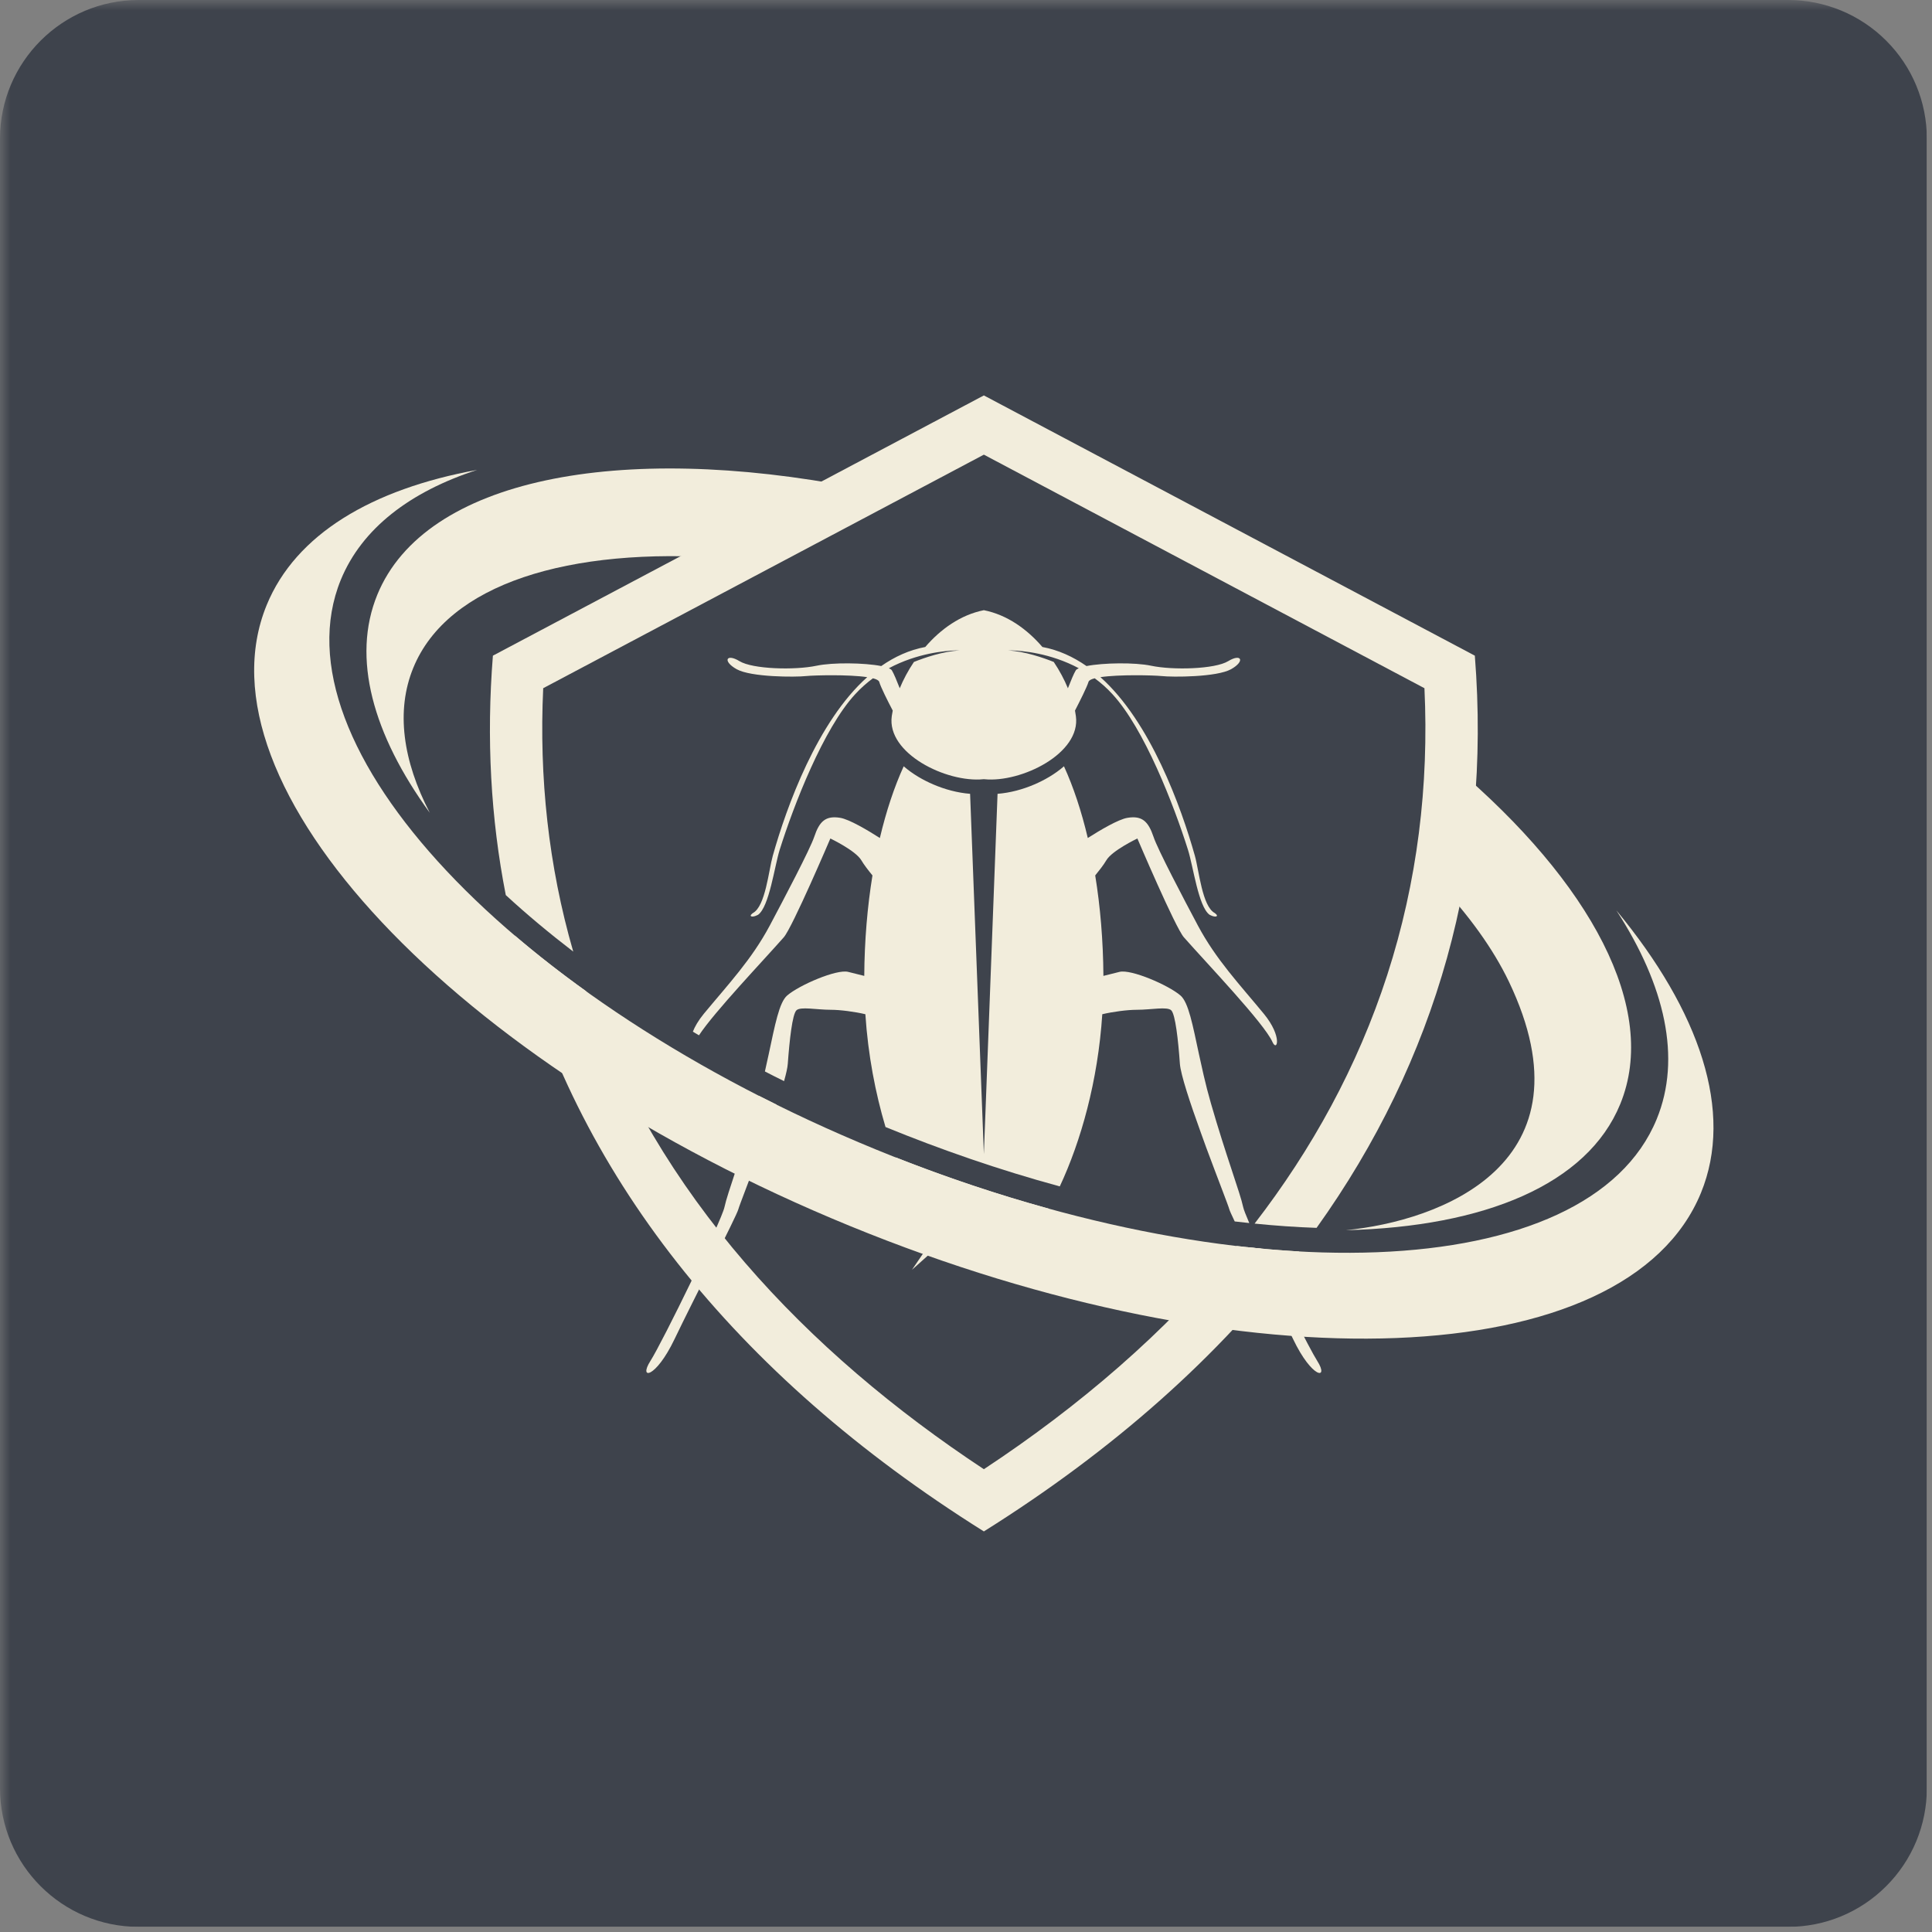
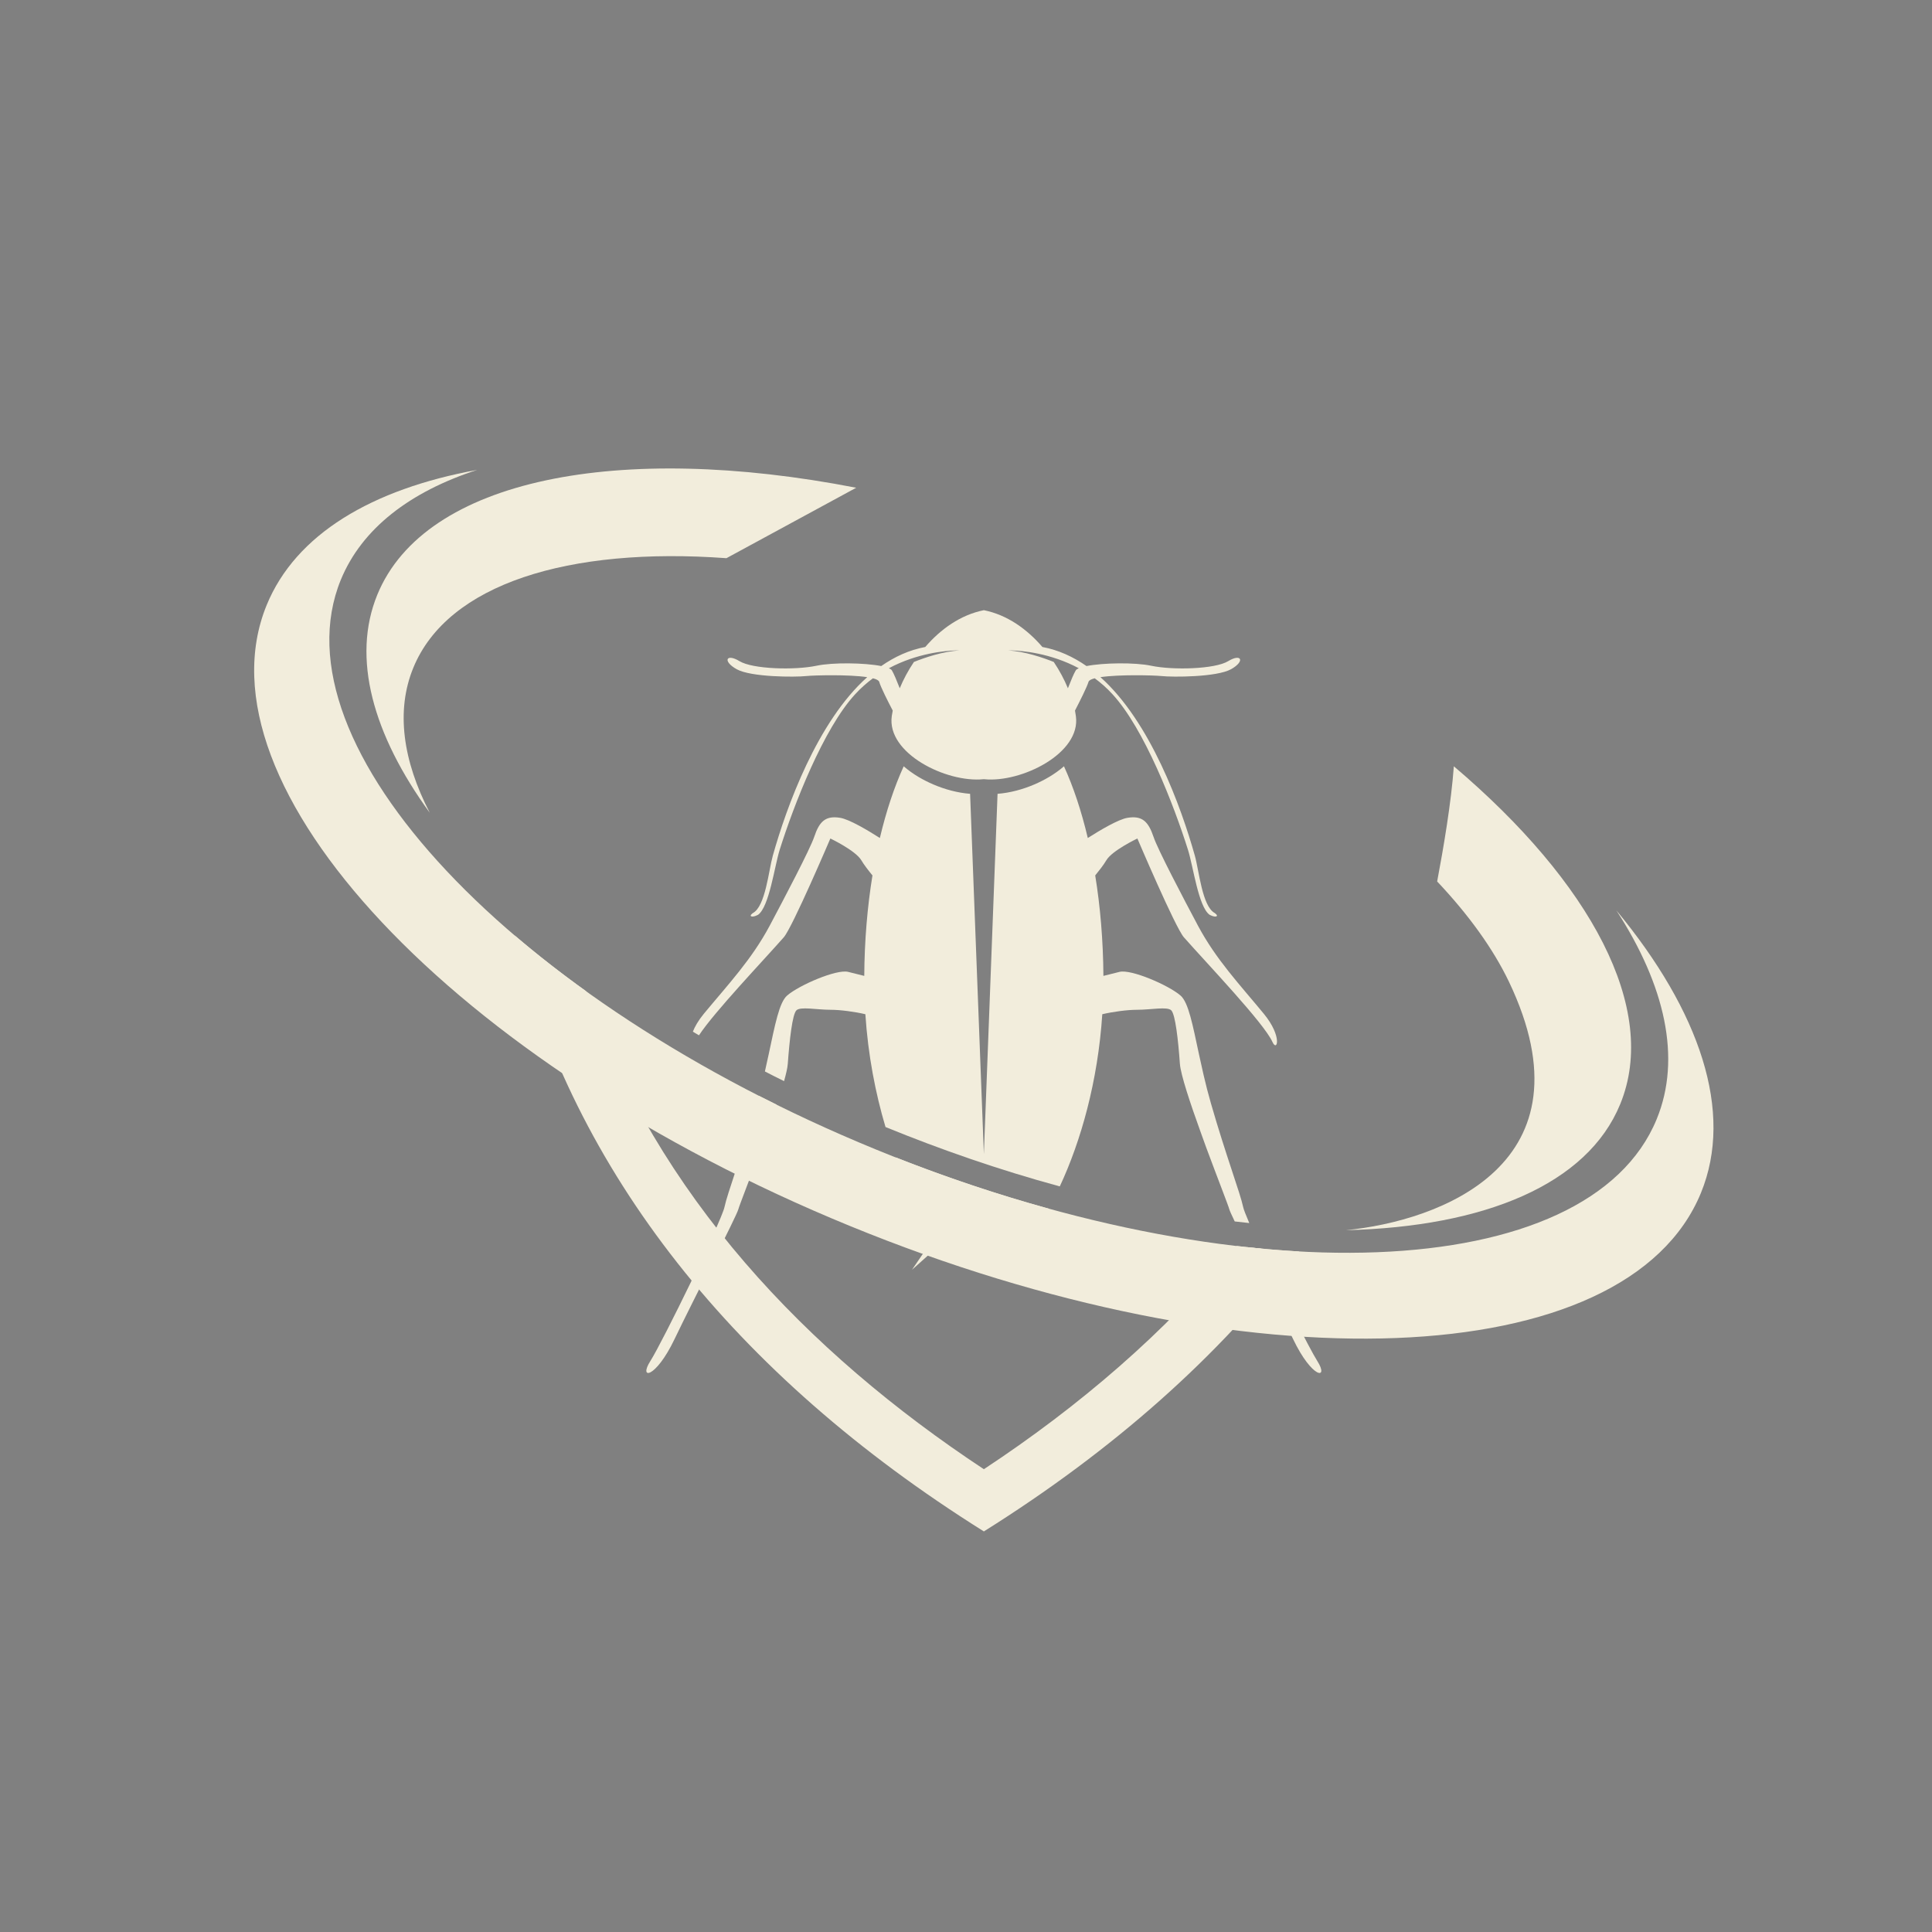
<svg xmlns="http://www.w3.org/2000/svg" width="125" zoomAndPan="magnify" viewBox="0 0 93.75 93.75" height="125" preserveAspectRatio="xMidYMid meet" version="1.0">
  <rect x="0" y="0" width="93.75" height="93.75" fill="#808080" stroke="none" />
  <defs>
    <filter x="0%" y="0%" width="100%" height="100%" id="0e58a7ccc8">
      <feColorMatrix values="0 0 0 0 1 0 0 0 0 1 0 0 0 0 1 0 0 0 1 0" color-interpolation-filters="sRGB" />
    </filter>
    <clipPath id="4ac9db4e54">
      <path d="M 0 0 L 93.5 0 L 93.5 93.5 L 0 93.5 Z M 0 0 " clip-rule="nonzero" />
    </clipPath>
    <mask id="35c40f329c">
      <g filter="url(#0e58a7ccc8)">
        <rect x="-9.375" width="112.5" fill="#000000" y="-9.375" height="112.5" fill-opacity="0.7" />
      </g>
    </mask>
    <clipPath id="e3741fd768">
      <path d="M 0 0 L 93.5 0 L 93.5 93.5 L 0 93.5 Z M 0 0 " clip-rule="nonzero" />
    </clipPath>
    <clipPath id="b3f7ea9844">
      <path d="M 6.73 0 L 86.77 0 C 88.555 0 90.266 0.711 91.527 1.973 C 92.793 3.234 93.5 4.945 93.5 6.73 L 93.5 86.77 C 93.5 88.555 92.793 90.266 91.527 91.527 C 90.266 92.793 88.555 93.5 86.77 93.5 L 6.73 93.5 C 3.016 93.5 0 90.488 0 86.77 L 0 6.73 C 0 3.016 3.016 0 6.73 0 Z M 6.73 0 " clip-rule="nonzero" />
    </clipPath>
    <clipPath id="a3713dbe44">
      <path d="M 0 0 L 93.5 0 L 93.5 93.5 L 0 93.5 Z M 0 0 " clip-rule="nonzero" />
    </clipPath>
    <clipPath id="6f052d4531">
      <path d="M 6.73 0 L 86.77 0 C 88.555 0 90.266 0.711 91.527 1.973 C 92.793 3.234 93.5 4.945 93.5 6.73 L 93.5 86.77 C 93.5 88.555 92.793 90.266 91.527 91.527 C 90.266 92.793 88.555 93.5 86.77 93.5 L 6.73 93.5 C 3.016 93.5 0 90.488 0 86.77 L 0 6.73 C 0 3.016 3.016 0 6.73 0 Z M 6.73 0 " clip-rule="nonzero" />
    </clipPath>
    <clipPath id="ecae813e77">
      <rect x="0" width="94" y="0" height="94" />
    </clipPath>
    <clipPath id="e69d4ec38f">
      <rect x="0" width="94" y="0" height="94" />
    </clipPath>
    <clipPath id="b8bc66046e">
      <path d="M 23 19.168 L 72 19.168 L 72 60 L 23 60 Z M 23 19.168 " clip-rule="nonzero" />
    </clipPath>
    <clipPath id="23a08591b1">
      <path d="M 24 45 L 64 45 L 64 74.52 L 24 74.52 Z M 24 45 " clip-rule="nonzero" />
    </clipPath>
  </defs>
  <g clip-path="url(#4ac9db4e54)">
    <g mask="url(#35c40f329c)">
      <g transform="matrix(1, 0, 0, 1, 0, 0)">
        <g clip-path="url(#e69d4ec38f)">
          <g clip-path="url(#e3741fd768)">
            <g clip-path="url(#b3f7ea9844)">
              <g transform="matrix(1, 0, 0, 1, 0, 0)">
                <g clip-path="url(#ecae813e77)">
                  <g clip-path="url(#a3713dbe44)">
                    <g clip-path="url(#6f052d4531)">
-                       <path fill="#222936" d="M 0 0 L 93.5 0 L 93.5 93.5 L 0 93.5 Z M 0 0 " fill-opacity="1" fill-rule="nonzero" />
-                     </g>
+                       </g>
                  </g>
                </g>
              </g>
            </g>
          </g>
        </g>
      </g>
    </g>
  </g>
  <path fill="#f2eddc" d="M 41.547 23.668 C 30.039 21.43 20.617 23.227 18.309 28.859 C 17.055 31.918 18.09 35.641 20.855 39.441 C 19.543 36.906 19.203 34.484 20.055 32.406 C 21.723 28.332 27.598 26.527 35.25 27.086 Z M 69.738 42.773 C 71.273 44.398 72.453 46.039 73.215 47.625 C 77.461 56.5 69.84 59.25 65.309 59.695 C 72.035 59.531 77.027 57.473 78.621 53.578 C 80.516 48.957 77.191 42.82 70.547 37.184 C 70.422 38.934 70.043 41.16 69.738 42.773 Z M 69.738 42.773 " fill-opacity="1" fill-rule="evenodd" />
  <path fill="#f2eddc" d="M 47.742 56.004 L 47.074 38.52 C 46.465 38.473 45.84 38.301 45.301 38.07 C 44.812 37.863 44.289 37.566 43.852 37.184 C 43.395 38.184 43.004 39.359 42.695 40.664 C 42.102 40.285 41.207 39.754 40.766 39.684 C 40.066 39.57 39.762 39.852 39.512 40.602 C 39.309 41.211 38.035 43.629 37.348 44.922 C 36.469 46.566 35.348 47.75 34.152 49.195 C 33.883 49.523 33.715 49.82 33.621 50.062 C 33.719 50.121 33.82 50.18 33.918 50.238 C 34.668 49.098 37.027 46.625 38.031 45.484 C 38.449 45.012 40.293 40.688 40.293 40.688 C 40.293 40.688 41.52 41.273 41.797 41.746 C 41.93 41.973 42.148 42.25 42.336 42.48 C 42.09 43.992 41.949 45.637 41.938 47.355 L 41.156 47.16 C 40.598 47.02 38.785 47.801 38.199 48.305 C 37.809 48.637 37.605 49.738 37.297 51.176 L 37.117 51.992 C 37.426 52.152 37.734 52.309 38.047 52.461 C 38.148 52.098 38.215 51.805 38.227 51.621 C 38.312 50.449 38.449 49.223 38.645 49.027 C 38.84 48.832 39.621 49 40.32 49 C 40.773 49 41.48 49.094 41.992 49.215 C 42.121 51.191 42.48 53.047 42.969 54.688 C 45.629 55.777 48.484 56.77 51.426 57.57 C 52.449 55.383 53.277 52.465 53.488 49.215 C 54 49.094 54.707 49 55.16 49 C 55.859 49 56.641 48.832 56.836 49.027 C 57.031 49.223 57.172 50.449 57.254 51.621 C 57.293 52.145 57.754 53.535 58.266 54.949 L 58.527 55.672 C 59.082 57.168 59.613 58.52 59.652 58.68 C 59.668 58.746 59.766 58.957 59.914 59.27 C 60.148 59.297 60.387 59.324 60.621 59.348 C 60.457 58.965 60.348 58.688 60.324 58.57 C 60.184 57.898 59.484 56.059 58.762 53.547 C 58.625 53.074 58.508 52.613 58.406 52.172 L 58.184 51.176 C 57.875 49.738 57.672 48.637 57.281 48.305 C 56.695 47.801 54.883 47.02 54.324 47.16 L 53.543 47.355 C 53.531 45.637 53.391 43.992 53.145 42.48 C 53.332 42.25 53.551 41.973 53.684 41.746 C 53.961 41.273 55.191 40.688 55.191 40.688 C 55.191 40.688 57.031 45.012 57.449 45.484 C 58.562 46.746 61.34 49.652 61.746 50.562 C 61.969 51.066 62.246 50.312 61.328 49.195 C 60.137 47.75 59.012 46.566 58.133 44.922 C 57.445 43.629 56.172 41.211 55.973 40.602 C 55.719 39.852 55.414 39.57 54.715 39.684 C 54.273 39.754 53.379 40.285 52.785 40.664 C 52.477 39.359 52.086 38.184 51.629 37.184 C 51.191 37.566 50.668 37.863 50.18 38.07 C 49.641 38.301 49.02 38.473 48.406 38.52 Z M 47.742 29.609 C 48.875 29.836 49.84 30.531 50.582 31.395 C 51.359 31.539 52.07 31.867 52.723 32.32 C 53.531 32.16 55.066 32.137 55.859 32.305 C 56.918 32.527 58.957 32.473 59.598 32.082 C 60.238 31.691 60.434 32.082 59.738 32.473 C 59.039 32.863 56.891 32.863 56.363 32.805 C 55.973 32.766 54.301 32.723 53.398 32.859 C 55.816 35.012 57.312 39.145 57.98 41.523 C 58.184 42.25 58.336 43.977 58.945 44.305 C 58.945 44.305 59.133 44.434 59.016 44.469 C 58.898 44.504 58.691 44.387 58.691 44.387 C 58.152 43.992 57.902 42.047 57.648 41.242 C 56.965 39.07 55.523 35.352 53.98 33.684 C 53.711 33.387 53.418 33.133 53.121 32.914 C 52.949 32.957 52.84 33.016 52.82 33.086 C 52.746 33.336 52.402 34.02 52.164 34.48 C 52.18 34.57 52.195 34.66 52.207 34.75 C 52.461 36.559 49.555 37.988 47.77 37.812 L 47.742 37.809 L 47.711 37.812 C 45.926 37.988 43.02 36.559 43.273 34.75 C 43.285 34.66 43.301 34.57 43.32 34.48 C 43.078 34.02 42.734 33.336 42.664 33.086 C 42.641 33.016 42.531 32.957 42.359 32.914 C 42.062 33.133 41.773 33.387 41.5 33.684 C 39.957 35.352 38.516 39.07 37.832 41.242 C 37.582 42.047 37.328 43.992 36.789 44.387 C 36.789 44.387 36.582 44.504 36.465 44.469 C 36.348 44.434 36.535 44.305 36.535 44.305 C 37.145 43.977 37.297 42.25 37.5 41.523 C 38.168 39.145 39.664 35.012 42.082 32.859 C 41.18 32.723 39.508 32.766 39.121 32.805 C 38.59 32.863 36.441 32.863 35.746 32.473 C 35.047 32.082 35.242 31.691 35.883 32.082 C 36.523 32.473 38.562 32.527 39.621 32.305 C 40.414 32.137 41.949 32.16 42.762 32.32 C 43.41 31.867 44.125 31.539 44.898 31.395 C 45.641 30.531 46.609 29.836 47.742 29.609 Z M 51.82 33.398 C 51.957 33.047 52.109 32.68 52.203 32.527 C 52.227 32.492 52.277 32.457 52.348 32.426 C 50.969 31.688 49.598 31.578 49.102 31.562 C 48.98 31.562 48.91 31.562 48.906 31.562 C 49.727 31.605 50.625 31.918 51.133 32.121 C 51.414 32.539 51.645 32.973 51.82 33.398 Z M 43.66 33.398 C 43.523 33.047 43.371 32.68 43.277 32.527 C 43.254 32.492 43.203 32.457 43.133 32.426 C 44.512 31.688 45.883 31.578 46.379 31.562 C 46.504 31.562 46.57 31.562 46.574 31.562 C 45.754 31.605 44.855 31.918 44.348 32.121 C 44.066 32.539 43.836 32.973 43.66 33.398 Z M 43.66 33.398 " fill-opacity="1" fill-rule="evenodd" />
  <g clip-path="url(#b8bc66046e)">
-     <path fill="#f2eddc" d="M 63.887 59.582 C 69.711 51.441 72.379 42.047 71.566 31.816 L 47.742 19.188 L 23.918 31.816 C 23.598 35.824 23.812 39.707 24.543 43.434 C 25.578 44.387 26.676 45.301 27.816 46.176 C 26.613 42.012 26.156 37.719 26.359 33.395 L 47.742 22.062 L 69.121 33.395 C 69.344 38.113 68.777 42.793 67.316 47.309 C 65.871 51.77 63.652 55.781 60.879 59.375 C 61.887 59.477 62.891 59.547 63.887 59.582 Z M 63.887 59.582 " fill-opacity="1" fill-rule="evenodd" />
-   </g>
+     </g>
  <path fill="#f2eddc" d="M 36.824 53.172 C 36.793 53.297 36.758 53.422 36.719 53.547 C 35.996 56.059 35.297 57.898 35.156 58.57 C 35.02 59.238 32.145 65.125 31.559 66.043 C 30.973 66.965 31.809 66.91 32.73 64.984 C 33.652 63.059 35.742 59.016 35.828 58.68 C 35.867 58.52 36.398 57.168 36.953 55.668 L 37.215 54.949 C 37.383 54.488 37.543 54.031 37.688 53.605 C 37.398 53.461 37.109 53.316 36.824 53.172 Z M 43.465 56.164 C 44.039 57.691 44.727 58.973 45.418 59.906 L 44.254 61.617 L 45.727 60.297 C 46.441 61.152 47.148 61.625 47.742 61.609 C 48.332 61.625 49.039 61.152 49.754 60.297 L 51.227 61.617 L 50.062 59.906 C 50.336 59.535 50.609 59.113 50.875 58.645 C 48.445 57.977 45.965 57.148 43.465 56.164 Z M 60.531 60.52 C 61.238 61.941 62.203 63.84 62.75 64.984 C 63.672 66.91 64.508 66.965 63.922 66.043 C 63.531 65.43 62.117 62.598 61.18 60.586 C 60.965 60.566 60.746 60.543 60.531 60.52 Z M 60.531 60.52 " fill-opacity="1" fill-rule="evenodd" />
  <g clip-path="url(#23a08591b1)">
    <path fill="#f2eddc" d="M 47.742 74.312 C 54.043 70.363 59.172 65.797 63.043 60.727 C 62.059 60.672 61.043 60.582 60.012 60.461 C 56.559 64.66 52.344 68.258 47.742 71.293 C 39.129 65.609 31.867 57.965 28.43 48.09 C 27.203 47.211 26.051 46.309 24.98 45.395 C 27.816 56.812 35.594 66.699 47.742 74.312 Z M 47.742 74.312 " fill-opacity="1" fill-rule="evenodd" />
  </g>
  <path fill="#f2eddc" d="M 23.156 22.801 C 18.035 23.734 14.348 25.93 12.941 29.359 C 9.352 38.125 22.02 51.613 41.238 59.488 C 60.457 67.367 78.949 66.648 82.539 57.883 C 84.148 53.953 82.488 49.074 78.434 44.176 C 80.801 47.824 81.602 51.355 80.391 54.305 C 77.098 62.344 60.133 63 42.5 55.777 C 24.867 48.551 13.246 36.176 16.539 28.133 C 17.562 25.645 19.895 23.859 23.156 22.801 Z M 23.156 22.801 " fill-opacity="1" fill-rule="evenodd" />
</svg>